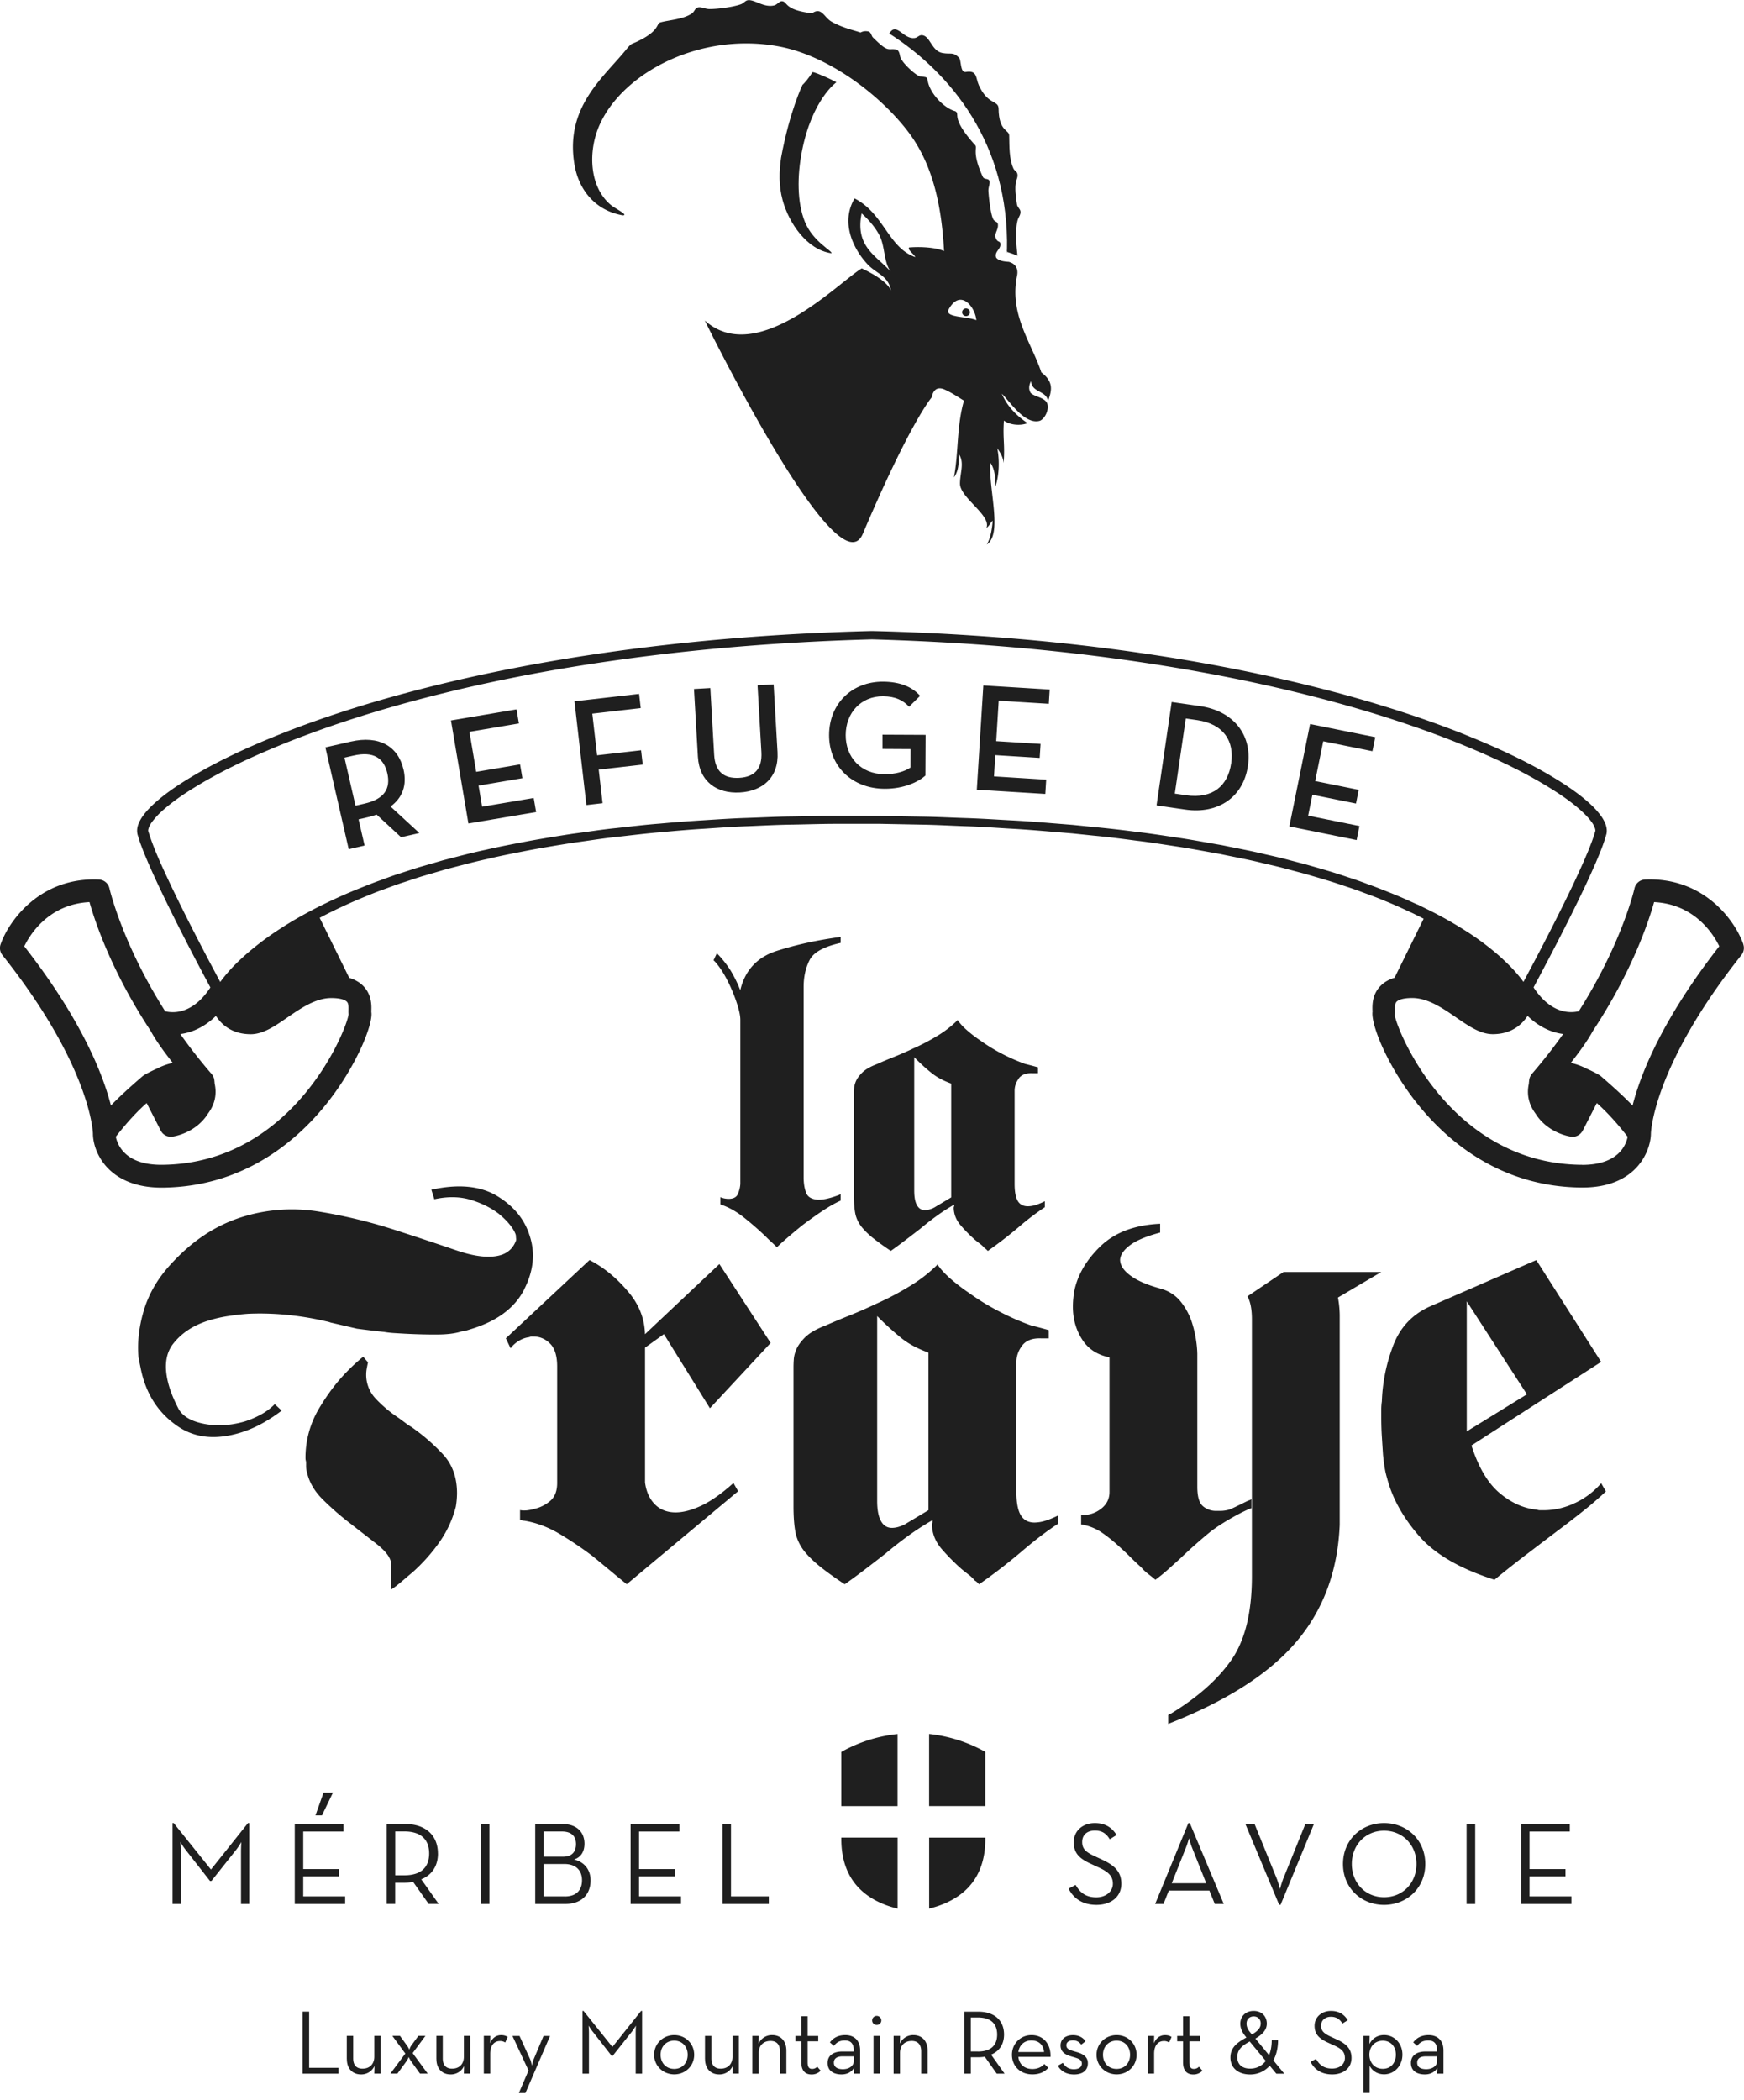
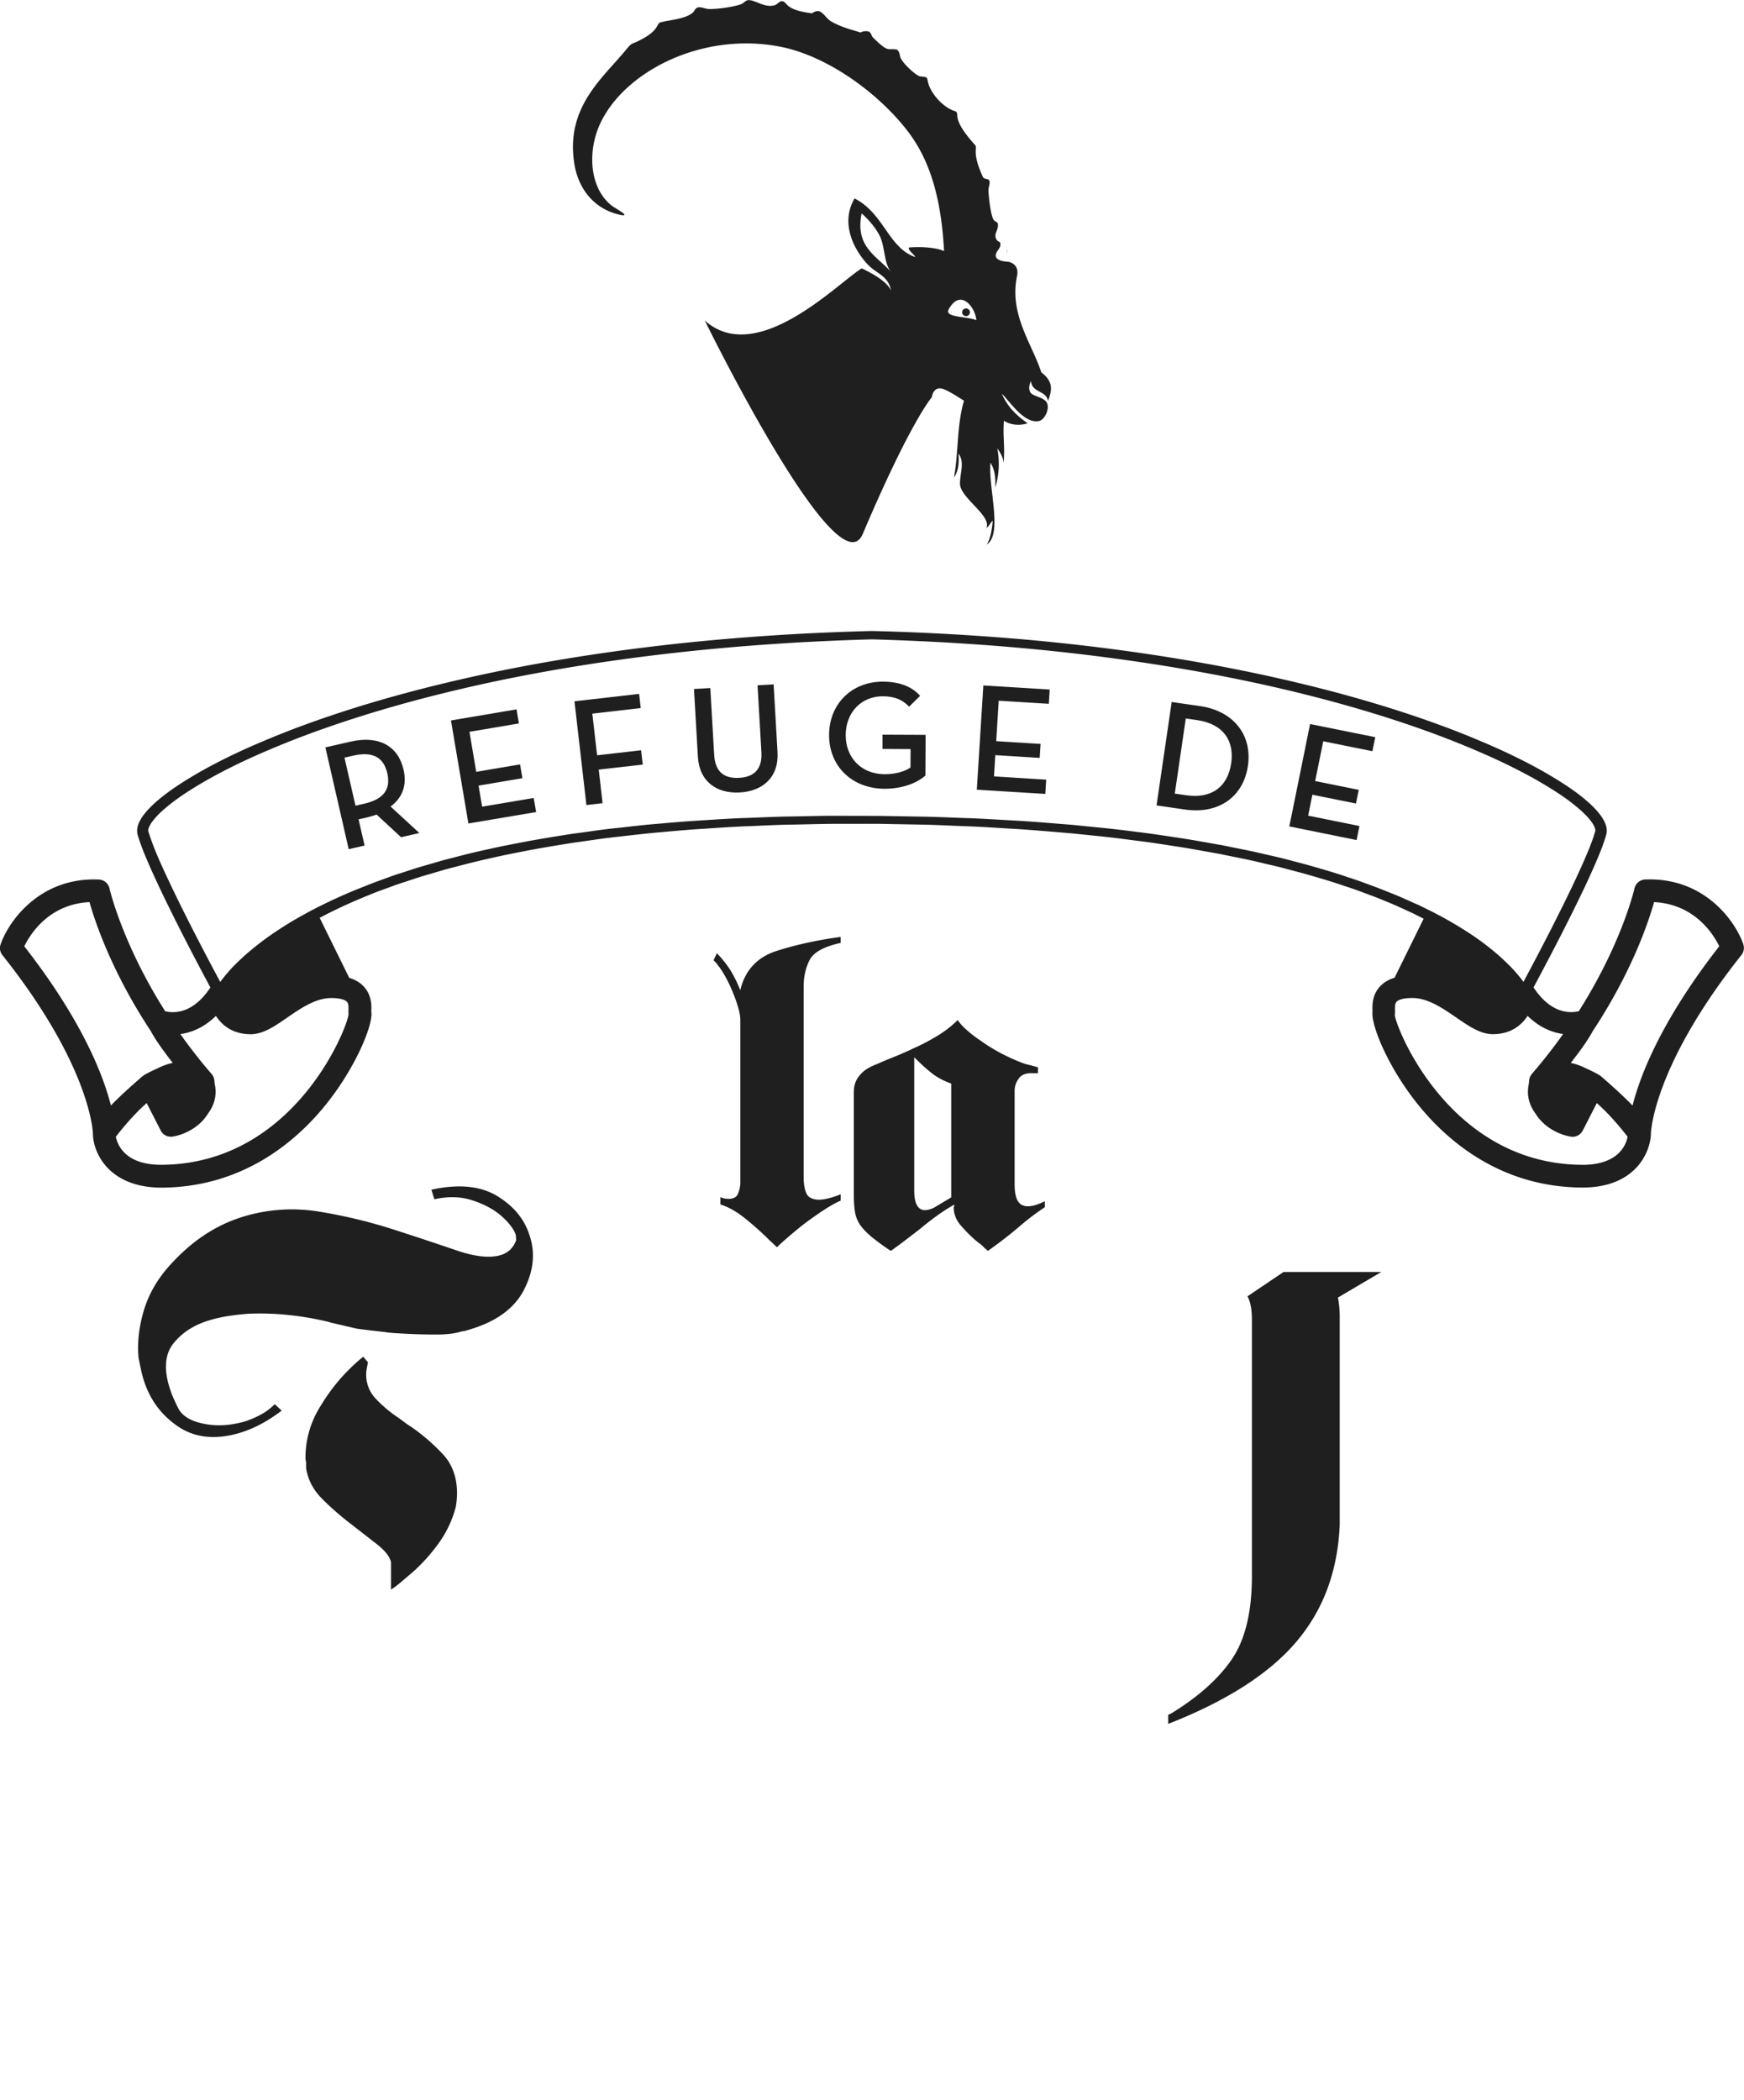
<svg xmlns="http://www.w3.org/2000/svg" width="147" height="177" fill="none">
  <g clip-path="url(#clip0_537_30849)" fill="#1F1F1F">
-     <path d="M70.914 154.873v.1c-.008 1.759.511 3.177 1.538 4.206.96.963 2.232 1.452 3.204 1.676v-5.982h-4.742zm4.738-8.732a12.33 12.33 0 00-4.738 1.51v4.572h4.738v-6.082zm7.398 6.077v-4.572a12.375 12.375 0 00-4.737-1.51v6.082h4.737zm-4.737 8.637c.972-.228 2.24-.713 3.204-1.676 1.026-1.029 1.542-2.443 1.537-4.207v-.095h-4.737v5.982l-.004-.004zm14.513-4.157l-.536-.249c-.757-.349-1.073-.614-1.073-1.207 0-.594.408-.963 1.073-.963.664 0 .993.315 1.25.734l.574-.356c-.357-.594-.923-1.009-1.829-1.009-1.014 0-1.778.643-1.778 1.614 0 .971.527 1.407 1.487 1.842l.537.249c.843.378 1.271.722 1.271 1.407 0 .684-.615 1.149-1.4 1.149-.952 0-1.421-.486-1.737-1.05l-.595.315c.358.714 1.06 1.369 2.353 1.369 1.213 0 2.094-.672 2.094-1.783 0-1.013-.578-1.564-1.695-2.062m7.342-3.042l-2.797 6.808h.703l.448-1.128h3.417l.457 1.128h.756l-2.859-6.808h-.125zm1.509 5.066h-2.91l1.193-2.991c.129-.316.266-.801.266-.801s.129.485.258.801l1.193 2.991zm6.504-.427a9.387 9.387 0 00-.287.913s-.149-.577-.287-.913l-1.857-4.567h-.773l2.846 6.807h.121l2.809-6.807h-.723l-1.845 4.567h-.004zm8.484-4.647c-1.916 0-3.462 1.419-3.462 3.448s1.546 3.447 3.462 3.447c1.916 0 3.474-1.414 3.474-3.447 0-2.033-1.546-3.448-3.474-3.448zm0 6.252c-1.567 0-2.718-1.199-2.718-2.804 0-1.606 1.151-2.805 2.718-2.805s2.731 1.199 2.731 2.805c0 1.605-1.152 2.804-2.731 2.804zm7.683-6.172h-.727v6.737h.727v-6.737zm4.578 4.418h3.03v-.622h-3.03v-3.162h3.395v-.634h-4.11v6.737h4.247v-.635h-3.532v-1.684zM25.504 169.538h.553v4.738h2.472v.494h-3.025v-5.232zm3.726 4v-1.954h.54v1.9c0 .552.263.863.786.863.603 0 .993-.386.993-1.008v-1.755h.54v3.182h-.54l.017-.647a1.216 1.216 0 01-1.139.713c-.71 0-1.192-.485-1.192-1.298l-.005.004zm4.936-.461l-1.093-1.493h.64l.602.83c.092.124.187.332.187.332s.063-.208.154-.332l.607-.83h.594l-1.076 1.452 1.272 1.73h-.649l-.756-1.045c-.083-.125-.2-.353-.2-.353s-.091.232-.187.353l-.764 1.045h-.595l1.264-1.693v.004zm2.615.461v-1.954h.54v1.9c0 .552.262.863.786.863.603 0 .993-.386.993-1.008v-1.755h.54v3.182h-.54l.017-.647a1.216 1.216 0 01-1.139.713c-.71 0-1.193-.485-1.193-1.298l-.004.004zm4.004-1.954h.54l-.016.622c.2-.485.553-.685.931-.685.237 0 .407.054.553.154l-.208.469a.73.73 0 00-.44-.125c-.454 0-.824.324-.824 1.071v1.676h-.54v-3.182h.004zm3.765 2.916l-1.355-2.912h.595l.901 1.975c.084.199.146.539.146.539s.054-.336.145-.539l.832-1.975h.552l-2.078 4.812h-.552l.814-1.9zm4.556-5.02h.079l2.435 3.037 2.419-3.037h.083v5.29h-.54v-3.452c0-.236.02-.597.02-.597s-.199.336-.37.543l-1.587 2h-.091l-1.563-2c-.17-.207-.378-.543-.378-.543s.029.361.029.597v3.452h-.54v-5.29h.004zm6.031 3.697c0-.929.74-1.659 1.695-1.659.956 0 1.68.73 1.68 1.659s-.732 1.651-1.68 1.651c-.947 0-1.695-.722-1.695-1.651zm2.826 0c0-.684-.453-1.191-1.135-1.191-.681 0-1.147.507-1.147 1.191 0 .685.462 1.191 1.147 1.191.686 0 1.135-.506 1.135-1.191zm1.459.361v-1.954h.54v1.9c0 .552.262.863.786.863.602 0 .993-.386.993-1.008v-1.755h.54v3.182h-.54l.017-.647a1.216 1.216 0 01-1.14.713c-.71 0-1.192-.485-1.192-1.298l-.004.004zm3.996-1.954h.54l-.016.655a1.223 1.223 0 011.147-.721c.71 0 1.193.485 1.193 1.315v1.937h-.54v-1.875c0-.56-.262-.884-.794-.884-.595 0-.994.378-.994 1.008v1.755h-.54v-3.182l.004-.008zm4.123 2.223v-1.767h-.494v-.452h.494v-1.66h.532v1.66h.894v.452h-.894v1.776c0 .423.146.551.379.551a.573.573 0 00.432-.186l.29.34a1.04 1.04 0 01-.776.315c-.487 0-.857-.278-.857-1.029zm4.424-.983c0-.614-.279-.854-.749-.854s-.73.191-.93.46l-.333-.298c.279-.378.694-.614 1.3-.614.712 0 1.248.414 1.248 1.298v1.954h-.54l.024-.477c-.216.324-.548.539-1.055.539-.678 0-1.172-.307-1.172-.966 0-.66.54-.963 1.21-.963h.992v-.074l.005-.005zm-.956.486c-.407 0-.723.145-.723.531 0 .361.27.552.769.552.498 0 .91-.27.91-.685v-.398h-.956zm2.503-3.025c0-.224.187-.386.386-.386.2 0 .387.162.387.386a.379.379 0 01-.387.378.379.379 0 01-.386-.378zm.116 1.299h.54v3.182h-.54v-3.182zm1.697 0h.54l-.017.655a1.223 1.223 0 011.147-.721c.71 0 1.193.485 1.193 1.315v1.937h-.54v-1.875c0-.56-.262-.884-.794-.884-.594 0-.993.378-.993 1.008v1.755h-.54v-3.182l.004-.008zm9.348 3.186h-.657l-1.01-1.431c-.178.033-.37.046-.552.046h-.624v1.385h-.553v-5.227h1.18c1.434 0 2.174.801 2.174 1.929 0 .784-.37 1.398-1.093 1.693l1.139 1.605h-.004zm-2.249-1.867c1.185 0 1.625-.605 1.625-1.431 0-.825-.444-1.439-1.625-1.439h-.594v2.866h.594v.004zm4.593 1.473c.478 0 .803-.191 1.01-.423l.333.323c-.291.332-.715.552-1.338.552-1.048 0-1.725-.722-1.725-1.651s.715-1.659 1.65-1.659c1.022 0 1.641.784 1.6 1.837h-2.71c.07.606.486 1.021 1.189 1.021h-.009zm.985-1.431c-.045-.548-.394-.975-1.063-.975-.611 0-1.019.394-1.102.975h2.165zm1.17 1.149l.416-.237c.187.307.461.539.922.539.433 0 .678-.186.678-.477 0-.344-.279-.423-.831-.585-.5-.145-.965-.344-.965-.945 0-.556.462-.868 1.048-.868.486 0 .84.2 1.064.515l-.37.286a.817.817 0 00-.694-.361c-.345 0-.557.162-.557.407 0 .299.191.386.756.547.54.146 1.056.361 1.056.975 0 .54-.362.946-1.164.946-.702 0-1.155-.336-1.363-.738l.004-.004zm3.254-.917c0-.929.74-1.659 1.695-1.659.956 0 1.68.73 1.68 1.659s-.732 1.651-1.68 1.651c-.947 0-1.695-.722-1.695-1.651zm2.826 0c0-.684-.453-1.191-1.135-1.191-.681 0-1.147.507-1.147 1.191 0 .685.462 1.191 1.147 1.191.686 0 1.135-.506 1.135-1.191zm1.49-1.593h.54l-.016.622c.2-.485.553-.685.931-.685.237 0 .407.054.553.154l-.208.469a.73.73 0 00-.44-.125c-.454 0-.823.324-.823 1.071v1.676h-.54v-3.182h.003zm2.975 2.224v-1.768h-.494v-.452h.494v-1.659h.532v1.659h.894v.452h-.894v1.776c0 .423.146.552.378.552a.576.576 0 00.433-.187l.29.34a1.038 1.038 0 01-.777.316c-.486 0-.856-.278-.856-1.029zm7.252-.598c.146-.353.225-.776.225-1.269h.532c0 .676-.146 1.244-.395 1.709l.922 1.124h-.669l-.561-.676a2.164 2.164 0 01-1.65.738c-1.018 0-1.662-.56-1.662-1.423s.586-1.277 1.346-1.692l-.091-.116c-.287-.353-.424-.702-.424-1.046 0-.61.441-1.079 1.126-1.079.686 0 1.11.461 1.11 1.071 0 .531-.378.921-.964 1.261l1.155 1.398zm-1.633-1.153c-.623.34-1.047.676-1.047 1.323 0 .602.399.963 1.084.963.532 0 .994-.224 1.318-.648l-1.355-1.638zm.931-1.506c0-.369-.245-.606-.594-.606-.35 0-.603.232-.603.606 0 .278.116.506.307.738l.146.179c.449-.262.74-.531.74-.917h.004zm4.202 3.219l.461-.245c.245.44.607.814 1.347.814.606 0 1.084-.337 1.084-.892 0-.556-.332-.801-.985-1.092l-.415-.19c-.748-.336-1.156-.701-1.156-1.432 0-.73.595-1.253 1.38-1.253.703 0 1.139.324 1.417.785l-.449.278c-.199-.324-.477-.569-.968-.569-.49 0-.831.299-.831.747s.245.668.831.938l.416.19c.868.386 1.317.813 1.317 1.598 0 .862-.686 1.385-1.625 1.385-1.001 0-1.55-.506-1.824-1.062zm4.445-2.186h.532l-.017.685c.225-.44.64-.755 1.239-.755.868 0 1.542.709 1.542 1.651 0 .942-.678 1.659-1.546 1.659-.57 0-1.01-.307-1.218-.722v2.29h-.532v-4.812.004zm2.743 1.585c0-.685-.432-1.178-1.101-1.178s-1.131.493-1.131 1.178c0 .684.453 1.191 1.131 1.191.677 0 1.101-.498 1.101-1.191zm3.476-.345c0-.614-.279-.854-.748-.854-.47 0-.732.191-.931.46l-.333-.298c.279-.378.694-.614 1.301-.614.711 0 1.247.414 1.247 1.298v1.954h-.541l.025-.477c-.216.324-.548.539-1.055.539-.678 0-1.172-.307-1.172-.966 0-.66.54-.963 1.209-.963h.993v-.074l.005-.005zm-.956.486c-.408 0-.723.145-.723.531 0 .361.27.552.768.552.499 0 .911-.27.911-.685v-.398h-.956zM17.78 157.561l-3.137-3.912h-.1v6.816h.694v-4.447c0-.307-.037-.772-.037-.772s.266.436.486.705l2.015 2.576h.121l2.045-2.576c.22-.265.478-.705.478-.705s-.03.465-.03.772v4.447h.695v-6.816h-.108l-3.117 3.912h-.005zm9.487-6.472l-.677 1.912h.548l.923-1.912h-.794zm-1.708 7.057h3.025v-.622H25.56v-3.162h3.395v-.634h-4.11v6.737h4.247v-.635H25.56v-1.684zm11.353-1.934c0-1.456-.952-2.489-2.801-2.489h-1.517v6.737h.715v-1.784h.806c.237 0 .486-.021.715-.058l1.3 1.842h.844l-1.467-2.07c.935-.378 1.409-1.17 1.409-2.182m-2.839 1.842h-.764v-3.697h.764c1.522 0 2.095.793 2.095 1.855 0 1.062-.565 1.842-2.095 1.842zm7.177-4.322h-.723v6.737h.723v-6.737zm7.138 2.991c.578-.187.873-.672.873-1.336 0-.913-.594-1.655-1.858-1.655h-2.294v6.737h2.531c1.438 0 2.136-.863 2.136-1.983 0-.892-.515-1.556-1.392-1.763m-2.56-2.361h1.53c.864 0 1.192.448 1.192 1.062 0 .614-.307 1.062-1.093 1.062h-1.629v-2.124zm1.766 5.472h-1.766v-2.734h1.729c1.03 0 1.5.577 1.5 1.369 0 .793-.428 1.369-1.459 1.369m6.269-1.688h3.03v-.622h-3.03v-3.162h3.396v-.634h-4.11v6.737h4.25v-.635h-3.536v-1.684zm7.746-4.419h-.715v6.738h3.903v-.635h-3.188v-6.103zm-7.248-41.279c-.033-1.356-.532-2.58-1.492-3.671-.96-1.125-2.02-1.983-3.18-2.581l-7.056 6.597.399.842c.2-.266.436-.477.719-.643a2.19 2.19 0 01.868-.299.388.388 0 01.15-.05h.2c.527 0 .993.199 1.392.594.399.398.598 1.041.598 1.933v9.82c0 .692-.208 1.207-.623 1.539a3.127 3.127 0 01-1.318.643 3.35 3.35 0 01-.644.124c-.2.017-.378.009-.544-.025v.843c.066 0 .124.008.174.024.05.017.108.025.175.025 1.026.166 2.036.544 3.03 1.141.993.598 1.92 1.224 2.784 1.884.561.464 1.085.892 1.563 1.29.477.398.901.743 1.267 1.041l9.388-7.837-.394-.692c-.994.892-1.9 1.53-2.71 1.908-.81.382-1.534.568-2.161.568-.728 0-1.314-.232-1.762-.692-.45-.461-.72-1.075-.819-1.834v-11.359l1.592-1.141 3.877 6.248 5.12-5.505-4.322-6.647-6.263 5.904-.008.008zm32.845 15.873c-.532 0-.919-.207-1.168-.618-.25-.415-.374-1.083-.374-2.008v-10.861c0-.527.166-1.008.498-1.44.329-.427.86-.626 1.588-.597h.644v-.693a42.573 42.573 0 00-1.492-.398 20.788 20.788 0 01-2.755-1.216 19.61 19.61 0 01-2.46-1.514 15.975 15.975 0 01-1.642-1.265c-.462-.415-.81-.801-1.043-1.166v.05a12.464 12.464 0 01-2.336 1.809 24.366 24.366 0 01-2.784 1.464 39.08 39.08 0 01-2.261.992c-.744.298-1.417.58-2.012.842-.793.298-1.384.639-1.762 1.016-.382.382-.64.751-.773 1.116-.1.266-.158.514-.17.743a8.949 8.949 0 00-.025.643v11.707c0 .859.05 1.572.15 2.133.1.564.328 1.091.694 1.588.328.428.768.868 1.313 1.316.548.448 1.267.966 2.16 1.559a47.754 47.754 0 001.692-1.24 163.49 163.49 0 001.737-1.34 33.674 33.674 0 011.937-1.514 23.268 23.268 0 012.037-1.315v.199a.379.379 0 00-.05.149v.1c.033.726.307 1.39.818 1.983a17.757 17.757 0 001.667 1.684c.2.166.399.324.594.473.2.149.383.324.549.523a.581.581 0 01.15.099l.199.199a48.55 48.55 0 003.628-2.8c1.06-.908 2.07-1.68 3.03-2.306v-.693c-.395.199-.76.348-1.093.448a3.157 3.157 0 01-.894.149m-8.943-1.041l-1.987 1.19c-.2.1-.39.175-.57.224-.182.05-.357.075-.523.075-.399 0-.706-.191-.918-.568-.217-.382-.325-.95-.325-1.709v-15.574l.2.199c.565.564 1.16 1.099 1.787 1.614.627.514 1.409.933 2.336 1.265v13.292-.008zm20.205 4.986l1.018-.917a42.791 42.791 0 012.485-2.207c.827-.676 2.685-1.738 3.512-2.033v-.742c-.033 0-.066.016-.1.05l-.149.049c-.166.067-1.401.706-1.65.772-.25.066-.491.1-.723.1h-.345a1.67 1.67 0 01-1.118-.399c-.316-.265-.474-.809-.474-1.634v-11.206a8.65 8.65 0 00-.1-1.116 9.339 9.339 0 00-.349-1.514 5.562 5.562 0 00-.943-1.759c-.432-.543-1.01-.917-1.742-1.116-1.093-.299-1.928-.66-2.506-1.091-.581-.427-.868-.875-.868-1.34.033-.427.324-.842.868-1.24.545-.399 1.384-.743 2.507-1.042v-.742c-2.153.099-3.832.738-5.042 1.908-1.21 1.174-1.945 2.456-2.21 3.846a11.51 11.51 0 00-.076.643 7.155 7.155 0 00-.024.593c0 1.025.257 1.942.773 2.751.51.809 1.284 1.315 2.31 1.514v11.355c0 .593-.25 1.074-.748 1.439a2.47 2.47 0 01-1.641.498v.793a4.252 4.252 0 011.716.667 12.97 12.97 0 011.513 1.216c.299.266.598.548.893.842.3.299.611.598.944.892.166.199.357.382.573.548.216.166.424.328.62.498a14.74 14.74 0 001.068-.867m34.32-5.614a6.115 6.115 0 01-2.684.623h-.3a.831.831 0 01-.249-.05c-1.093-.1-2.136-.56-3.129-1.39-.994-.826-1.788-2.166-2.386-4.02l10.93-7.044-5.465-8.58-8.993 3.921c-1.459.663-2.477 1.746-3.055 3.248a14.55 14.55 0 00-.968 4.738c-.034.232-.05.464-.05.697v.643c0 .564.016 1.107.05 1.638.033.532.066 1.042.099 1.54.034.332.075.663.125.991.05.332.125.66.224.992.433 1.655 1.318 3.256 2.66 4.812 1.343 1.556 3.471 2.796 6.384 3.721a96.183 96.183 0 012.955-2.331 681.031 681.031 0 013.204-2.431c.561-.432 1.11-.859 1.642-1.29a28.532 28.532 0 001.587-1.39l-.395-.693a6.601 6.601 0 01-2.186 1.659m-9.143-16.988l5.07 7.837-5.07 3.123v-10.96z" />
    <path d="M116.423 107.205h-8.237l-3.038 2.05c.249.448.374 1.099.374 1.958v21.622c0 3.041-.574 5.389-1.717 7.045-1.143 1.655-2.855 3.173-5.14 4.563a.23.23 0 00-.1.025.326.326 0 00-.1.075v.747c4.904-1.921 8.495-4.215 10.78-6.895 2.286-2.68 3.512-5.966 3.678-9.87v-17.653a8.45 8.45 0 00-.149-1.514l3.645-2.149.004-.004zm-72.225 1.435c.782-1.556.927-3.058.445-4.501-.432-1.39-1.355-2.506-2.76-3.352-1.409-.843-3.25-1.017-5.523-.519l.25.805c1.138-.249 2.165-.228 3.087.054.923.286 1.704.676 2.344 1.17.37.303.686.61.94.929.253.319.42.606.498.859.008.137.017.245.025.327a.42.42 0 01-.054.249c-.12.283-.283.515-.486.697a1.94 1.94 0 01-.732.411c-.918.286-2.173.154-3.765-.39a322.132 322.132 0 00-5.34-1.771 43.207 43.207 0 00-6.238-1.494 14.067 14.067 0 00-6.517.465 12.478 12.478 0 00-3.167 1.526c-1.034.685-2.04 1.577-3.017 2.676-.997 1.141-1.696 2.39-2.086 3.738-.395 1.353-.536 2.651-.424 3.9.058.295.12.606.187.929.066.328.145.631.233.917.532 1.705 1.516 3.033 2.959 3.991 1.442.954 3.191 1.112 5.249.477a9.836 9.836 0 001.658-.697c.565-.298 1.16-.68 1.779-1.149l-.586-.543a4.914 4.914 0 01-1.18.883 7.812 7.812 0 01-1.38.585c-1.18.332-2.307.398-3.375.191-1.072-.203-1.787-.614-2.153-1.228-.17-.328-.32-.643-.453-.95a9.381 9.381 0 01-.328-.884c-.49-1.58-.383-2.817.328-3.713.71-.896 1.696-1.539 2.963-1.933a11.303 11.303 0 011.625-.373 20.028 20.028 0 011.733-.199 22.954 22.954 0 013.47.116 25.04 25.04 0 013.134.535c.07.012.15.033.229.058.079.029.154.05.224.062l2.103.49c.706.091 1.471.186 2.298.274.291.049.582.078.86.095l.848.05c.952.05 1.854.074 2.702.07.848 0 1.525-.083 2.032-.24a1 1 0 01.22-.042c.083-.008.175-.029.266-.058l.428-.133c2.182-.676 3.666-1.796 4.447-3.352" />
    <path d="M34.69 120.273c-.2-.12-.387-.245-.57-.386a46.523 46.523 0 00-.524-.386 10.821 10.821 0 01-1.936-1.63 2.902 2.902 0 01-.794-2.045c0-.158.017-.324.05-.502.033-.179.066-.345.1-.506l-.4-.473a10.86 10.86 0 00-.594.506c-.2.178-.399.365-.594.564-.927.909-1.775 2.008-2.535 3.29a8.072 8.072 0 00-1.143 4.182c0 .079.008.149.025.207a.767.767 0 01.025.208v.236c0 .12.008.228.025.328.016.099.041.207.075.328.2.792.636 1.522 1.317 2.194.678.672 1.4 1.307 2.161 1.896.86.672 1.65 1.286 2.36 1.838.711.556 1.119 1.066 1.218 1.543v2.311c.3-.195.595-.423.894-.68.3-.258.61-.523.943-.801a14.917 14.917 0 002.161-2.402 9.166 9.166 0 001.468-3.112 7.02 7.02 0 00.1-1.128c0-1.344-.4-2.443-1.194-3.294a16.688 16.688 0 00-2.634-2.282m34.676-18.25c.562-.369 1.056-.651 1.489-.838v-.539a6.68 6.68 0 01-1.077.357 3.477 3.477 0 01-.79.107c-.548-.024-.897-.215-1.038-.572-.142-.357-.217-.797-.217-1.323v-16.03c0-.86.167-1.619.503-2.274.333-.656 1.206-1.137 2.619-1.448v-.502c-1.962.261-3.757.655-5.395 1.178-1.637.527-2.66 1.622-3.063 3.294v.033a10.585 10.585 0 00-.823-1.68 8.89 8.89 0 00-1.001-1.29l-.075-.07a.374.374 0 01-.07-.109l-.288.61.109.104c.261.286.52.647.773 1.075.249.431.47.87.66 1.323.217.502.387.979.52 1.431.133.452.195.813.195 1.075v13.848a2.517 2.517 0 01-.216.859c-.12.265-.382.394-.785.394-.096 0-.204-.013-.325-.033a1.923 1.923 0 01-.357-.108v.61c.67.215 1.326.58 1.974 1.091a26.377 26.377 0 011.862 1.626c.166.17.328.323.482.465.158.141.303.286.449.427l.145-.141c.308-.286.632-.573.969-.859.336-.286.681-.572 1.039-.859a33.565 33.565 0 011.737-1.236m16.5-11.139c.236-.311.619-.456 1.147-.431h.465v-.502l-.52-.141c-.178-.046-.365-.096-.556-.141-.67-.241-1.33-.531-1.991-.876a15.102 15.102 0 01-1.775-1.09 11.113 11.113 0 01-1.184-.914c-.337-.298-.586-.58-.752-.842v.038a9.058 9.058 0 01-1.684 1.306 17.27 17.27 0 01-2.007 1.054c-.548.261-1.093.502-1.629.718-.54.216-1.022.415-1.45.61-.574.215-.998.46-1.272.734-.274.274-.461.544-.557.805-.07.19-.112.37-.125.54a6.13 6.13 0 00-.016.464v8.446c0 .619.037 1.133.108 1.54.07.406.237.784.503 1.145.237.307.557.626.947.95a22 22 0 001.559 1.128c.407-.286.81-.585 1.217-.896.408-.307.823-.631 1.255-.962.453-.382.919-.747 1.397-1.092.478-.348.968-.659 1.471-.95v.141a.275.275 0 00-.037.108v.075c.025.523.22 1.004.594 1.431.37.432.769.834 1.201 1.216.145.12.287.232.432.34.142.108.275.232.395.378a.38.38 0 01.108.07l.146.145a36.393 36.393 0 002.618-2.024 21.589 21.589 0 012.186-1.664v-.502a5.549 5.549 0 01-.79.324 2.31 2.31 0 01-.644.103c-.382 0-.665-.149-.844-.443-.178-.299-.27-.78-.27-1.453v-7.836c0-.382.12-.73.358-1.037m-5.702 10.019l-1.434.858a2.12 2.12 0 01-.411.162 1.578 1.578 0 01-.379.054c-.286 0-.507-.137-.66-.411-.158-.273-.233-.688-.233-1.236V89.104l.141.141c.407.407.835.797 1.293 1.166.453.37 1.014.672 1.683.913v9.592z" />
    <path d="M146.946 79.584c-.678-1.946-3.284-5.663-8.279-5.46a.962.962 0 00-.898.747c-.012.058-1.055 4.617-4.696 10.355a2.846 2.846 0 01-.644.074c-1.18 0-2.278-.721-3.167-2.082 1.45-2.713 2.868-5.435 4.198-8.215.361-.759.71-1.522 1.047-2.298.162-.394.332-.776.482-1.178.158-.403.287-.788.42-1.257.066-.353-.017-.647-.113-.888a3.213 3.213 0 00-.365-.639 7.008 7.008 0 00-.906-.995c-.644-.594-1.338-1.1-2.049-1.573-2.855-1.867-5.943-3.252-9.073-4.489-3.137-1.224-6.342-2.244-9.583-3.136-6.483-1.767-13.1-3.008-19.753-3.87a180.004 180.004 0 00-10.012-1.009 202.275 202.275 0 00-10.07-.49c-6.704.167-13.407.644-20.06 1.502-6.654.86-13.27 2.1-19.754 3.871-3.241.888-6.446 1.913-9.584 3.136-3.129 1.237-6.217 2.622-9.072 4.49-.71.472-1.4.978-2.049 1.572-.32.298-.631.614-.906.995a3.058 3.058 0 00-.366.64c-.1.24-.178.538-.112.883l.013.062.016.058.025.075.046.15.096.298c.062.199.15.407.224.61.15.415.324.792.486 1.186.337.776.69 1.54 1.048 2.299 1.33 2.78 2.743 5.505 4.197 8.214-.89 1.36-1.987 2.083-3.17 2.083-.275 0-.5-.042-.64-.075-3.637-5.738-4.68-10.297-4.697-10.355a.952.952 0 00-.898-.747C3.35 73.912.727 77.646.05 79.588a.956.956 0 00.153.908c7.456 9.385 7.63 14.964 7.63 15.047 0 .747.312 1.875 1.168 2.813.724.793 2.112 1.738 4.61 1.738h.116c6.562-.074 10.934-3.654 13.448-6.646 2.747-3.269 4.298-7.106 4.123-8.152v-.112c.017-.435.042-1.344-.673-2.078-.308-.32-.703-.544-1.189-.693l-2.49-5.057c.105-.054.209-.112.317-.17a43.995 43.995 0 013.329-1.544c.565-.232 1.13-.468 1.712-.672.578-.207 1.147-.431 1.733-.614.586-.186 1.163-.394 1.754-.564l1.766-.519c1.188-.306 2.377-.634 3.578-.891 1.197-.287 2.407-.515 3.612-.751a133.5 133.5 0 013.64-.614c1.222-.162 2.436-.365 3.662-.49 1.222-.137 2.448-.29 3.674-.39 1.226-.112 2.456-.224 3.686-.294 1.23-.083 2.46-.17 3.694-.212 1.23-.05 2.465-.12 3.695-.133 1.234-.02 2.465-.066 3.699-.066h3.699l3.611.07c1.206.021 2.402.092 3.603.133 1.202.037 2.398.12 3.6.195 1.2.062 2.397.158 3.594.261l1.796.15 1.791.186c1.197.112 2.385.266 3.578.424 1.193.137 2.377.336 3.566.514 1.185.183 2.365.41 3.545.618 1.172.25 2.352.46 3.516.751.582.141 1.168.266 1.75.42l1.737.46c1.151.332 2.302.66 3.433 1.053.569.183 1.134.382 1.691.594.561.207 1.122.41 1.671.647a31.85 31.85 0 011.641.71l.811.373.798.402c.025.013.045.025.07.037l-2.452 4.975c-.482.145-.881.373-1.188.692-.715.735-.686 1.64-.673 2.079l.008.054c-.183 1.103 1.367 4.945 4.123 8.218 2.514 2.987 6.886 6.568 13.444 6.638h.116c4.73 0 5.773-3.277 5.777-4.55 0-.059.158-5.639 7.631-15.048a.956.956 0 00.153-.909m-144.888.17c.515-1.053 2.094-3.547 5.494-3.72.47 1.667 1.874 5.878 5.161 10.86.428.801 1.156 1.8 1.858 2.689a5.505 5.505 0 00-1.321.48c-.574.25-.99.494-1.081.544 0 0-.008.004-.012.009a1.126 1.126 0 00-.125.087C10.822 91.73 9.96 92.536 9.35 93.17c-.657-2.58-2.444-7.193-7.31-13.425M13.692 98.17h-.095c-1.446 0-2.523-.373-3.196-1.115a2.664 2.664 0 01-.64-1.25c.993-1.269 1.858-2.186 2.602-2.837l1.188 2.32a.948.948 0 00.158.223c.008.008.013.017.02.025.013.013.034.025.047.037.02.021.045.042.066.058h.008a1 1 0 00.258.13l.058.011a.924.924 0 00.241.033c.054 0 .1 0 .146-.012.88-.14 2.215-.705 2.971-1.929.511-.68.794-1.522.57-2.53a7.805 7.805 0 00-.03-.312.952.952 0 00-.182-.448s-.038-.054-.117-.14a44.37 44.37 0 01-2.564-3.282c.898-.12 1.966-.523 3-1.531.537.83 1.455 1.543 2.935 1.543 1.043 0 2.032-.68 3.075-1.402 1.122-.772 2.39-1.647 3.707-1.647.919 0 1.226.216 1.318.311.141.145.145.386.137.689-.004.178 0 .323.008.344-.029.97-4.468 12.587-15.693 12.711m105.786-21.933l-.831-.374a35.229 35.229 0 00-1.679-.705 42.31 42.31 0 00-1.7-.651 34.8 34.8 0 00-1.717-.598c-1.147-.394-2.31-.722-3.474-1.053l-1.754-.461c-.586-.154-1.176-.278-1.766-.415-1.176-.286-2.365-.498-3.549-.747-1.189-.203-2.377-.431-3.57-.61-1.193-.174-2.386-.369-3.587-.506a94.381 94.381 0 00-3.599-.41l-1.8-.183-1.803-.145c-1.201-.1-2.406-.19-3.612-.249-1.205-.066-2.406-.145-3.615-.183-1.205-.037-2.415-.103-3.616-.12l-3.611-.062-3.712-.008c-1.238-.009-2.473.037-3.71.054-1.24.012-2.474.078-3.712.12-1.239.037-2.473.12-3.707.199a111.1 111.1 0 00-3.703.282c-1.235.091-2.465.245-3.695.378-1.234.12-2.456.323-3.686.48-1.226.188-2.448.387-3.67.607-1.218.236-2.435.46-3.645.742-1.213.253-2.414.581-3.615.888l-1.792.519c-.598.17-1.184.377-1.774.564-.594.182-1.176.406-1.758.618-.586.203-1.164.444-1.741.672-1.156.46-2.29.98-3.408 1.535-1.11.568-2.207 1.174-3.254 1.863a24.51 24.51 0 00-3.005 2.273c-.466.428-.927.863-1.347 1.349a11.896 11.896 0 00-.685.85h-.013c-1.446-2.7-2.86-5.422-4.177-8.177-.702-1.493-1.43-3.04-1.882-4.518-.046-.137.1-.498.316-.784a6.28 6.28 0 01.78-.859c.587-.543 1.244-1.029 1.925-1.49 2.747-1.812 5.793-3.202 8.877-4.434 3.096-1.22 6.271-2.253 9.484-3.149 6.43-1.788 13.008-3.037 19.629-3.908 6.624-.871 13.299-1.36 19.981-1.547 3.3.095 6.67.261 9.991.514 3.333.253 6.658.593 9.97 1.033 6.621.876 13.2 2.12 19.629 3.908 3.212.896 6.388 1.925 9.484 3.149 3.084 1.232 6.134 2.622 8.877 4.435.681.456 1.338.946 1.924 1.49.291.269.565.555.781.858.217.286.362.647.316.78-.099.332-.232.743-.382 1.116-.137.382-.308.763-.466 1.14-.328.76-.677 1.515-1.03 2.266-1.318 2.755-2.731 5.48-4.177 8.181l-.062-.087a9.263 9.263 0 00-.595-.73c-.407-.473-.86-.896-1.313-1.315a22.839 22.839 0 00-2.946-2.2 32.973 32.973 0 00-3.188-1.787l-.819-.403-.012.005zm13.889 21.933h-.096c-11.225-.128-15.668-11.74-15.701-12.636a2.34 2.34 0 00.017-.42c-.008-.302 0-.547.137-.692.091-.091.399-.311 1.317-.311 1.318 0 2.59.875 3.712 1.647 1.047.722 2.032 1.402 3.075 1.402 1.48 0 2.398-.714 2.934-1.543 1.035 1.008 2.099 1.41 2.997 1.53a45.568 45.568 0 01-2.565 3.282c-.079.087-.116.141-.116.141 0 .004-.004.008-.008.017a.923.923 0 00-.171.435c-.012.108-.025.212-.029.311-.224 1.005.058 1.847.565 2.527.757 1.228 2.095 1.796 2.976 1.937.05.009.1.013.146.013.045 0 .103 0 .149-.013a.94.94 0 00.59-.344c.009-.012.021-.02.029-.033.017-.02.029-.046.042-.066.012-.021.029-.042.042-.063l1.188-2.323c.744.656 1.608 1.568 2.598 2.838-.133.68-.765 2.369-3.832 2.369m4.247-5c-.611-.634-1.471-1.44-2.672-2.476a.65.65 0 00-.125-.087s-.008-.009-.012-.009a10.572 10.572 0 00-1.077-.543 5.502 5.502 0 00-1.321-.481c.702-.888 1.429-1.888 1.857-2.684 3.292-4.983 4.697-9.198 5.166-10.866 3.404.174 4.979 2.668 5.494 3.721-4.866 6.232-6.653 10.845-7.31 13.425z" />
    <path d="M34.013 64.86c-.453-1.97-2.061-2.9-4.439-2.36l-2.148.489 1.966 8.58 1.338-.308-.507-2.207.81-.187c.241-.054.474-.136.71-.215l2.062 1.908 1.542-.353-2.427-2.232c1.01-.75 1.396-1.792 1.093-3.12m-3.292 2.876l-.756.174-.93-4.05.756-.173c1.683-.386 2.56.199 2.855 1.485.29 1.273-.22 2.174-1.925 2.564zm9.917.257l-.299-1.776 3.695-.626-.196-1.162-3.698.627-.57-3.373 4.169-.705-.2-1.187-5.527.934 1.47 8.683 5.707-.963-.204-1.186-4.347.734zm9.692-4.331l-.404-3.51 4.081-.469-.137-1.195-5.448.623 1.006 8.745 1.363-.158-.324-2.829 3.71-.423-.14-1.207-3.707.423zm14.886-5.978l-1.363.078.324 5.63c.083 1.423-.594 2.1-1.878 2.17-1.284.07-2.02-.519-2.103-1.942l-.324-5.625-1.376.079.328 5.704c.125 2.137 1.625 3.124 3.541 3.016 1.904-.108 3.296-1.265 3.171-3.402l-.328-5.704.008-.004zm9.164 5.442l2.373.013-.009 1.556c-.494.336-1.275.564-2.181.56-2-.009-3.288-1.427-3.28-3.307.009-1.88 1.301-3.269 3.142-3.26 1.052.004 1.7.344 2.203.879l.927-.917c-.71-.805-1.77-1.186-3.121-1.195-2.623-.012-4.539 1.859-4.551 4.485-.013 2.63 1.924 4.53 4.675 4.543 1.65.008 2.872-.594 3.446-1.112l.016-3.431-3.632-.017v1.203h-.008zm7.956 3.435l5.773.357.074-1.203-4.4-.274.111-1.792 3.74.232.076-1.178-3.74-.232.211-3.41 4.223.261.074-1.203-5.593-.344-.55 8.786zm18.826-7.043l-2.402-.349-1.276 8.716 2.403.349c2.813.41 4.916-1.062 5.298-3.68.383-2.614-1.226-4.63-4.023-5.037zm2.61 4.829c-.27 1.858-1.529 3.007-3.798 2.68l-.952-.137.927-6.331.952.137c2.273.332 3.146 1.792 2.875 3.65m4.9 5.311l5.673 1.149.237-1.183-4.323-.875.358-1.763 3.674.742.232-1.153-3.673-.742.681-3.352 4.144.837.241-1.182-5.495-1.108-1.749 8.63zM84.883 21.14c-.112-.402.084.594 0 0z" />
-     <path d="M84.878 21.104s0 .025.004.037c.008.03.017.063.029.1.29.091.573.195.852.311-.075-.76-.229-1.979 0-2.941.075-.316.278-.482.253-.78-.02-.237-.249-.34-.295-.602-.357-2.17.113-1.995.042-2.543-.033-.245-.254-.278-.345-.49-.37-.825-.332-1.908-.353-2.754.012-.523-.877-.324-.894-2.298-.029-.718-.893-.278-1.658-1.946-.29-.635-.108-1.311-1.139-1.129-.453.025-.336-.983-.532-1.199-.51-.526-.669-.273-1.396-.402-.927-.166-1.03-1.415-1.704-1.502-.278-.037-.382.208-.657.24-.906.109-1.458-1.24-2.032-.522l-.104.137c5.208 3.331 10.128 9.326 9.929 18.279M70.496 6.932c-.399-.232-1.604-.784-2.003-.859-.374.581-.653.896-.856 1.087 0 0-1.073 2.203-1.8 6.124-.174 1.178-.2 2.377.129 3.584.532 1.946 2.053 4.186 4.11 4.476.15-.166-1.542-.946-2.231-2.646-.67-1.648-.649-3.884-.258-5.912.852-4.406 2.909-5.85 2.909-5.85" />
    <path d="M52.527 18.142c.449-.017-.674-.569-1.023-.855-1.84-1.514-1.986-4.58-.91-6.882 2.024-4.336 8.478-7.713 15.049-6.493 4.202.78 8.536 4.09 10.884 7.165 1.924 2.518 2.818 5.787 3.047 10.085-.599-.278-1.812-.398-2.943-.307-.166.187.403.548.52.813-2.282-.792-2.623-3.659-5.12-4.945-1.23 2.082-.046 4.335 1.093 5.55.752.806 1.74.95 1.978 2.2-.387-.793-1.6-1.44-2.465-1.855-1.945 1.162-8.823 8.351-13.232 4.394 0 0 11.22 22.917 13.32 17.98 4.035-9.509 5.818-11.513 5.818-11.513s.108-1.016 1.001-.68c.636.261 1.252.701 1.709.967-.628 2.16-.45 4.426-.848 6.467.353-.452.453-1.149.386-2 .545.71.117 1.66.125 2.54.013 1.19 2.701 2.696 2.223 3.737.304-.253.354-.48.537-.622-.067.764-.188 1.473-.5 2.004 1.36-.9.126-4.696.308-6.887.345.506.466 1.295.391 2.091.328-.908.407-2.19.187-3.323.229.37.486.701.532 1.257.125-1.614-.079-1.991.025-3.584.453.34 1.288.48 1.999.22-.918-.623-1.704-1.386-2.174-2.481.611.556 1.887 2.605 3.163 2.29.387-.096.823-.842.682-1.403-.146-.58-1.077-.61-1.41-.954-.215-.332-.128-.726.03-.995.062.995 1.284.767 1.43 1.676.261-.768.569-1.56-.566-2.415-.802-2.452-2.718-4.875-2.049-8.123.125-.58-.087-1.033-.698-1.195-.44-.029-.852-.087-1.06-.356-.174-.519.416-.69.354-1.17-.03-.241-.204-.116-.341-.378-.25-.469.2-.767.133-1.273-.033-.237-.266-.166-.399-.432-.212-.427-.366-1.763-.399-2.365-.017-.302.154-.618.087-.83-.087-.277-.436-.087-.565-.373-1.001-2.186-.353-2.427-.69-2.713-2.082-2.32-1.163-2.539-1.625-2.804-.94-.241-2.148-1.506-2.323-2.564-.091-.307.02-.3-.673-.374-.428-.162-1.276-.983-1.496-1.356-.258-.303-.104-.643-.428-.9-.807-.15-.653.335-2.029-1.03-.108-.107-.137-.381-.324-.48a.927.927 0 00-.719.074c-.474-.174-1.525-.39-2.452-.925-.623-.361-.827-1.265-1.629-.697C66.075.838 66.403.153 65.926.103c-.23-.024-.412.287-.657.349-.848.216-1.613-.46-2.17-.44-.29.013-.361.24-.656.349-.607.224-1.933.406-2.648.402-.332 0-.673-.195-.943-.141-.3.062-.274.332-.54.514-.723.498-1.9.548-2.581.735-.47.074-.02.63-1.841 1.543-.752.378-.599.145-1.143.805-1.94 2.369-5.12 4.837-4.33 9.625.357 2.174 1.778 3.92 4.106 4.31m20.102-.166s.935.78 1.484 1.809c.51.958.365 2.307.968 3.09-1.226-1.348-3.017-2.098-2.452-4.899zm7.34 8.082c.993-1.8 2.248-.175 2.33.92-.743-.344-2.725-.202-2.33-.92z" />
    <path d="M81.426 26.642c.183 0 .333-.15.333-.332a.333.333 0 00-.665 0c0 .183.15.332.332.332z" />
  </g>
  <defs>
    <clipPath id="clip0_537_30849">
      <path fill="#fff" d="M0 0h147v176.4H0z" />
    </clipPath>
  </defs>
</svg>